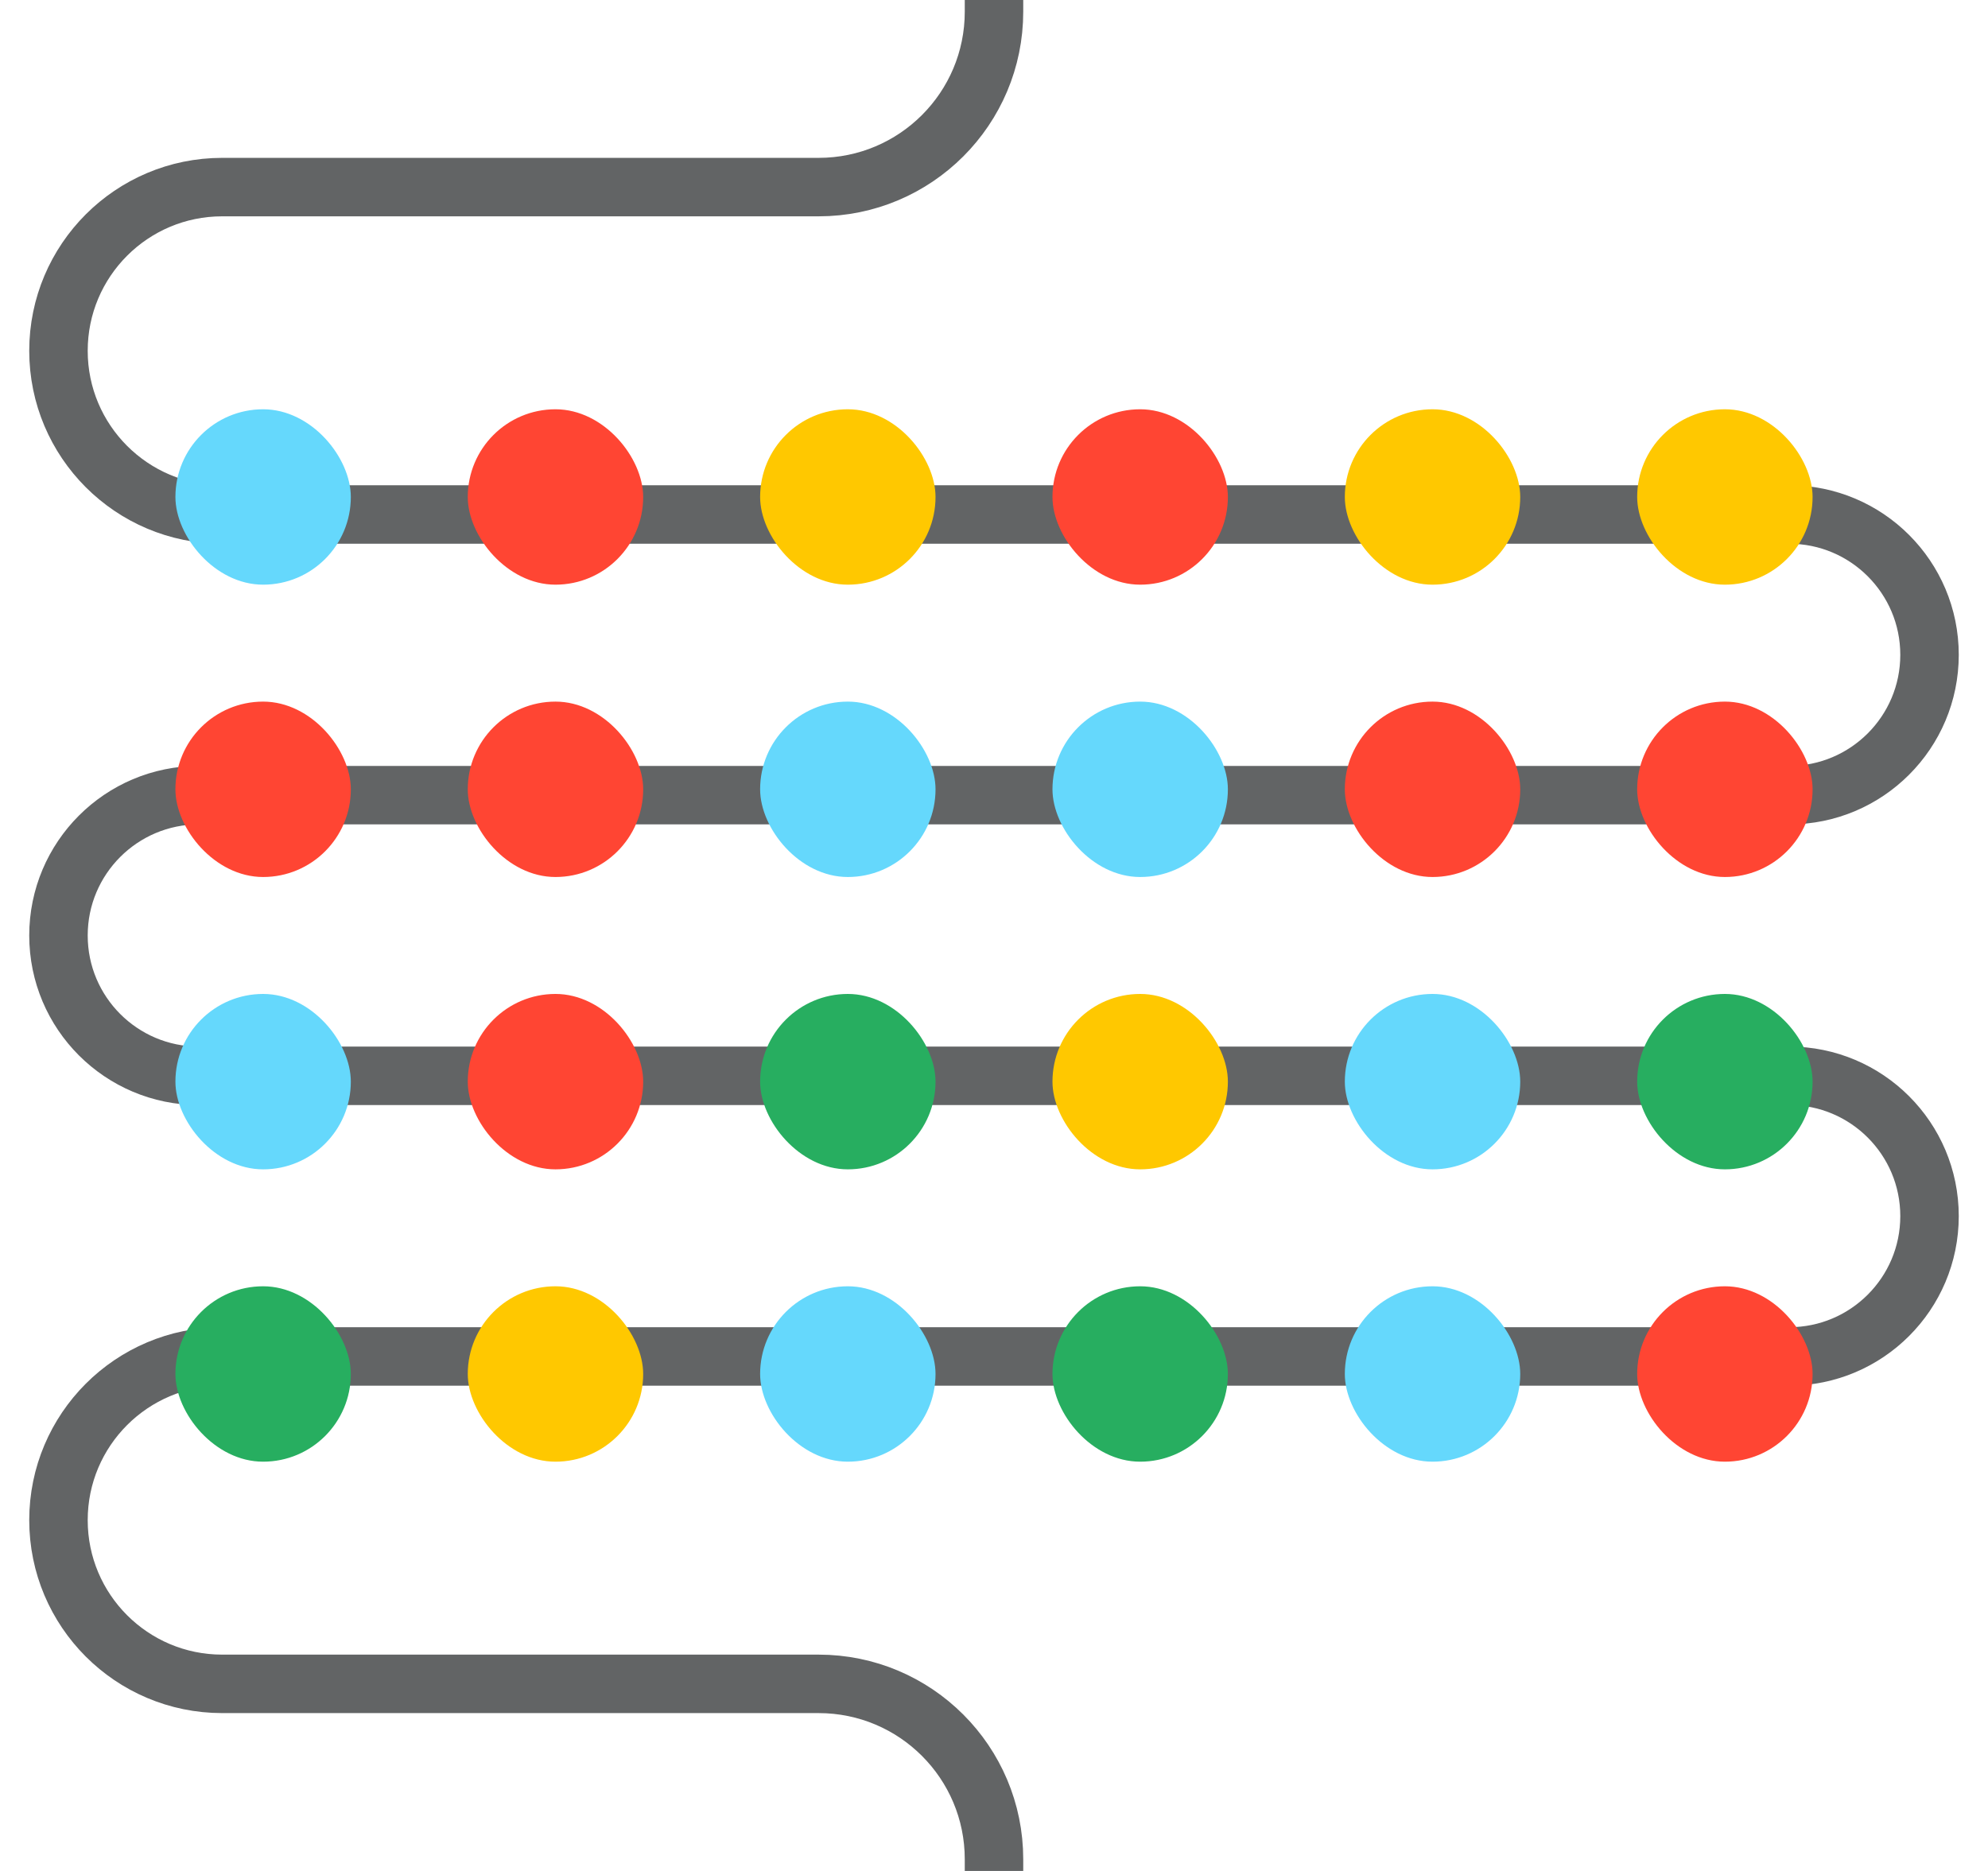
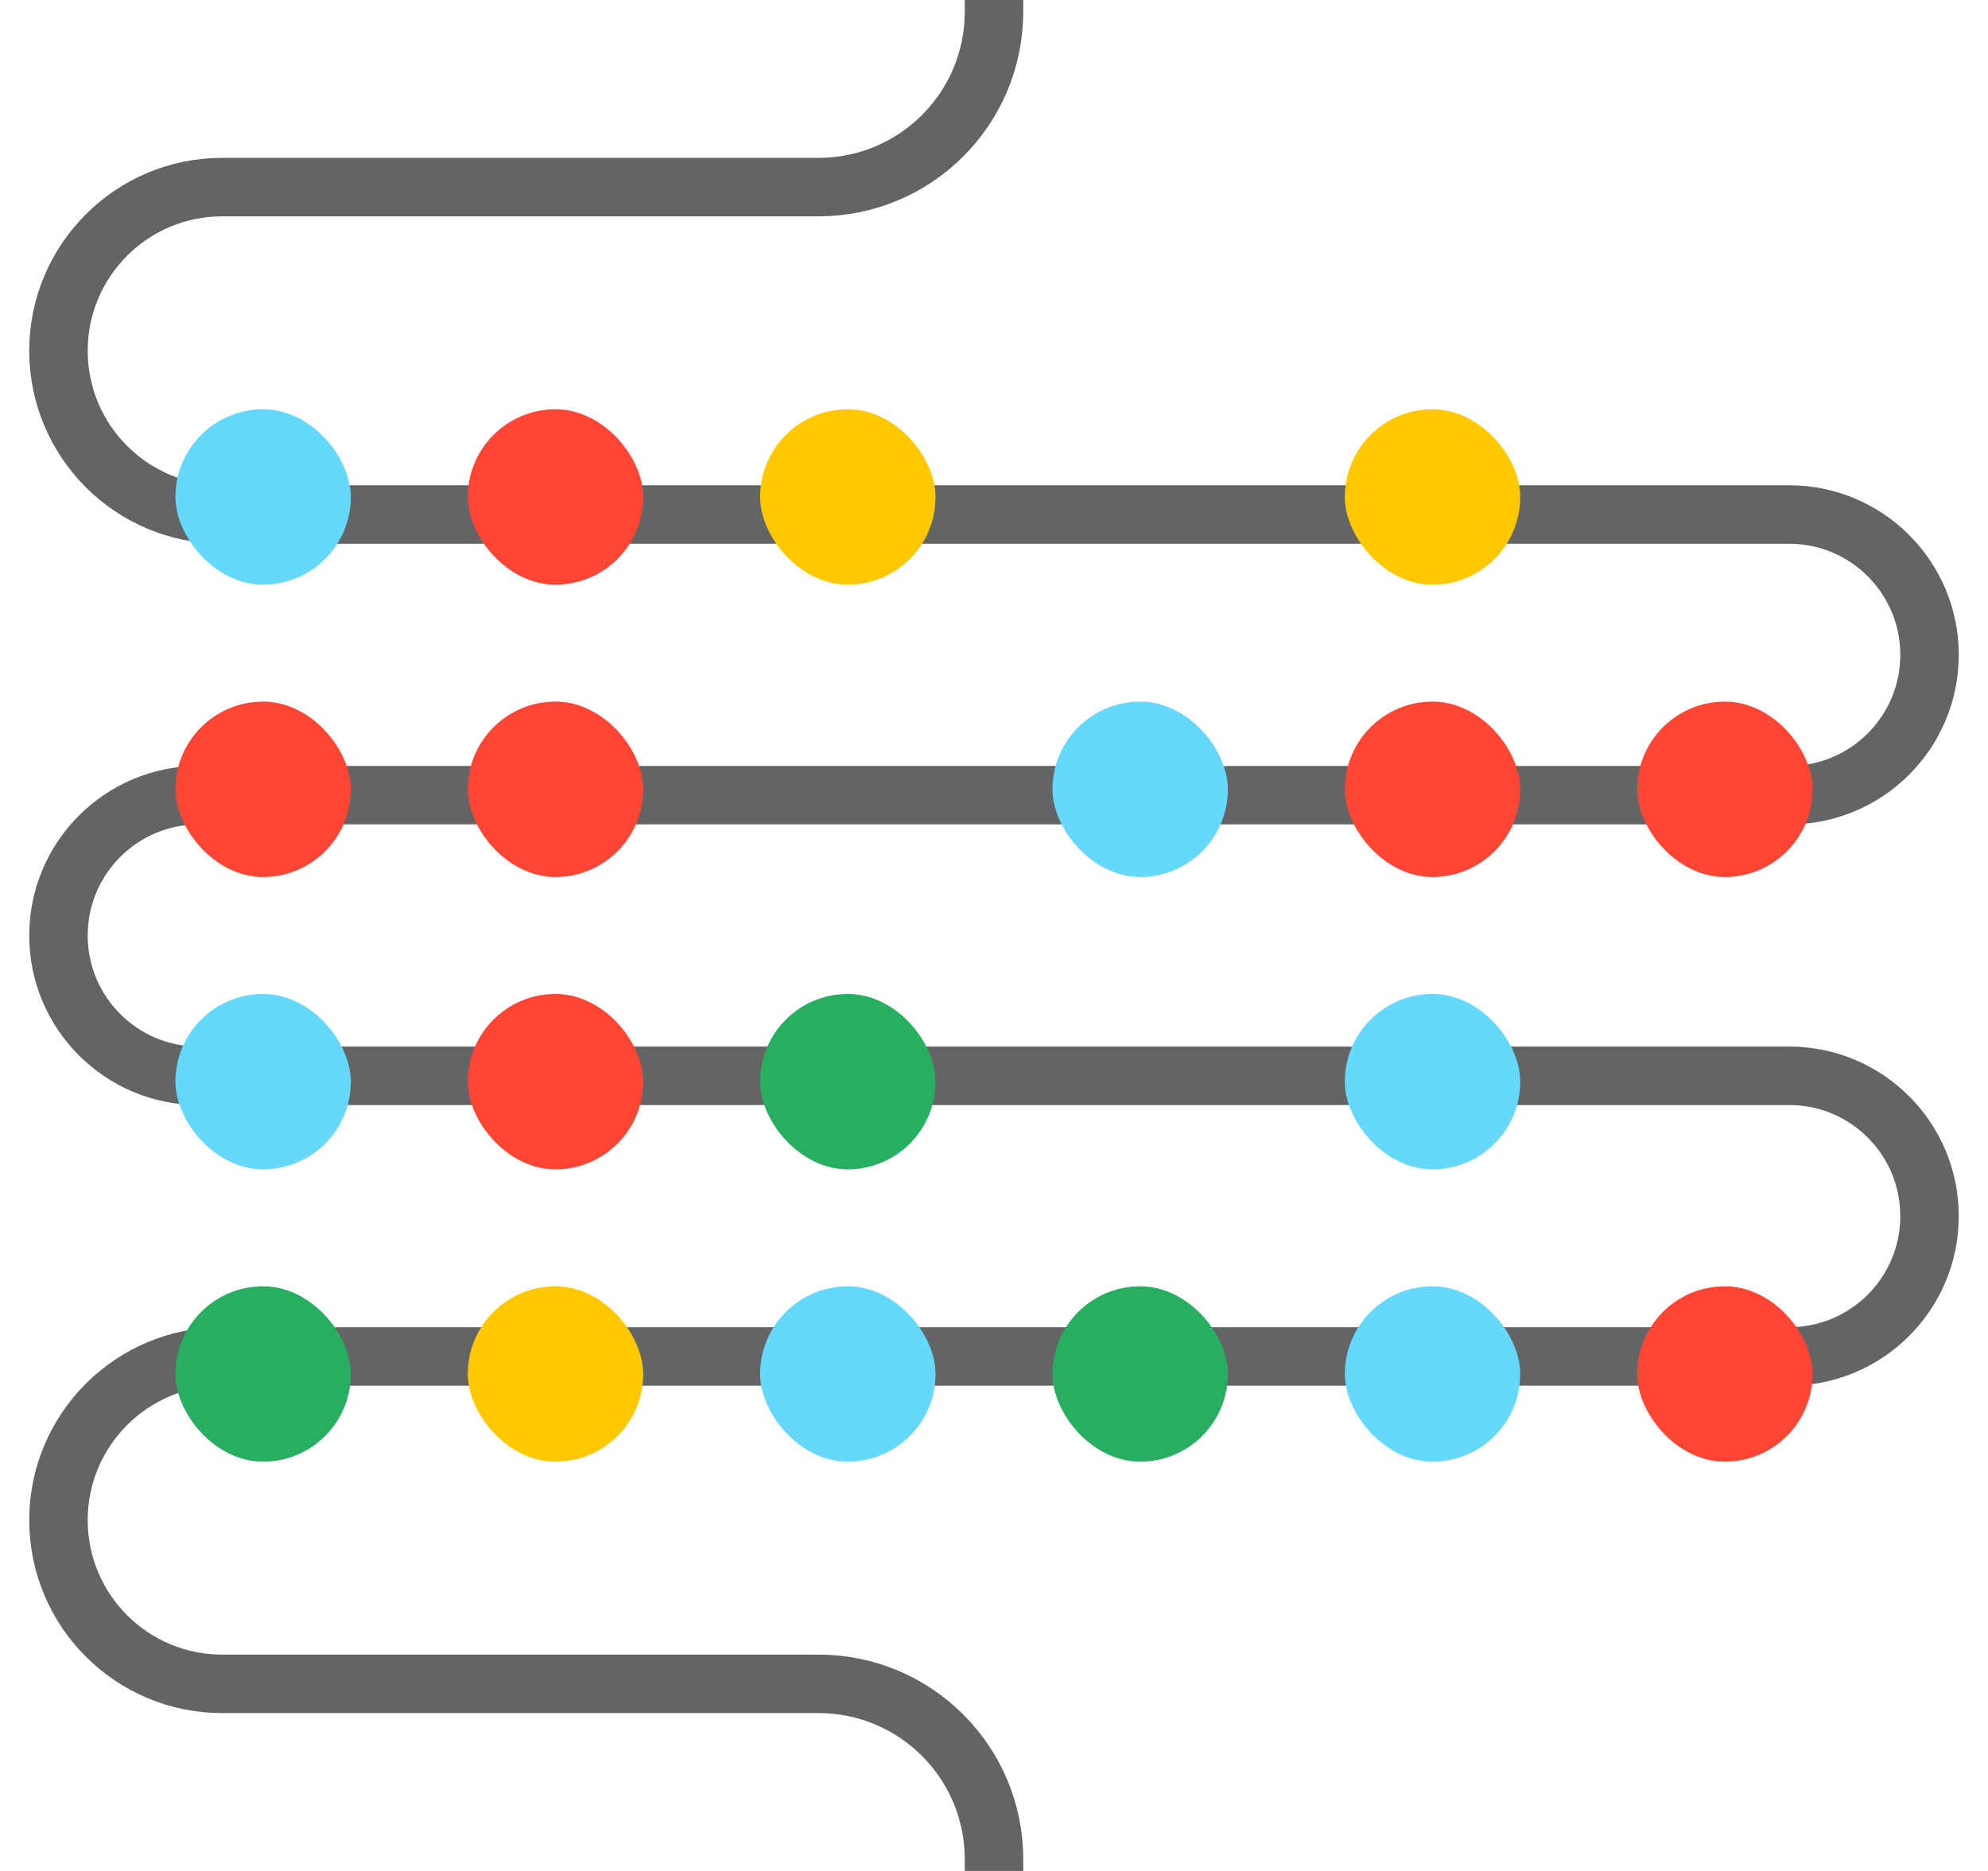
<svg xmlns="http://www.w3.org/2000/svg" width="34" height="32" viewBox="0 0 34 32" fill="none">
  <path d="M17 0V0.2C17 1.857 15.657 3.2 14 3.2H3.8C2.254 3.2 1 4.454 1 6V6C1 7.546 2.254 8.8 3.8 8.8H30.6C31.925 8.8 33 9.875 33 11.2V11.2C33 12.525 31.925 13.6 30.6 13.6H3.4C2.075 13.6 1 14.675 1 16V16C1 17.326 2.075 18.4 3.4 18.4H30.6C31.925 18.4 33 19.474 33 20.8V20.8C33 22.125 31.925 23.2 30.6 23.2H3.8C2.254 23.2 1 24.454 1 26V26C1 27.546 2.254 28.8 3.8 28.8H14C15.657 28.8 17 30.143 17 31.8V32" stroke="#626465" />
  <rect x="3" y="7" width="3" height="3" rx="1.5" fill="#65D8FC" />
  <rect x="8" y="7" width="3" height="3" rx="1.5" fill="#FF4533" />
  <rect x="13" y="7" width="3" height="3" rx="1.5" fill="#FFC800" />
-   <rect x="18" y="7" width="3" height="3" rx="1.5" fill="#FF4533" />
  <rect x="23" y="7" width="3" height="3" rx="1.5" fill="#FFC800" />
-   <rect x="28" y="7" width="3" height="3" rx="1.5" fill="#FFC800" />
  <rect x="3" y="12" width="3" height="3" rx="1.5" fill="#FF4533" />
  <rect x="8" y="12" width="3" height="3" rx="1.5" fill="#FF4533" />
-   <rect x="13" y="12" width="3" height="3" rx="1.5" fill="#65D8FC" />
  <rect x="18" y="12" width="3" height="3" rx="1.5" fill="#65D8FC" />
  <rect x="23" y="12" width="3" height="3" rx="1.5" fill="#FF4533" />
  <rect x="28" y="12" width="3" height="3" rx="1.5" fill="#FF4533" />
  <rect x="3" y="17" width="3" height="3" rx="1.5" fill="#65D8FC" />
  <rect x="8" y="17" width="3" height="3" rx="1.5" fill="#FF4533" />
  <rect x="13" y="17" width="3" height="3" rx="1.5" fill="#27AE60" />
-   <rect x="18" y="17" width="3" height="3" rx="1.5" fill="#FFC800" />
  <rect x="23" y="17" width="3" height="3" rx="1.5" fill="#65D8FC" />
-   <rect x="28" y="17" width="3" height="3" rx="1.5" fill="#27AE60" />
  <rect x="3" y="22" width="3" height="3" rx="1.5" fill="#27AE60" />
  <rect x="8" y="22" width="3" height="3" rx="1.5" fill="#FFC800" />
  <rect x="13" y="22" width="3" height="3" rx="1.5" fill="#65D8FC" />
  <rect x="18" y="22" width="3" height="3" rx="1.5" fill="#27AE60" />
  <rect x="23" y="22" width="3" height="3" rx="1.5" fill="#65D8FC" />
  <rect x="28" y="22" width="3" height="3" rx="1.5" fill="#FF4533" />
</svg>